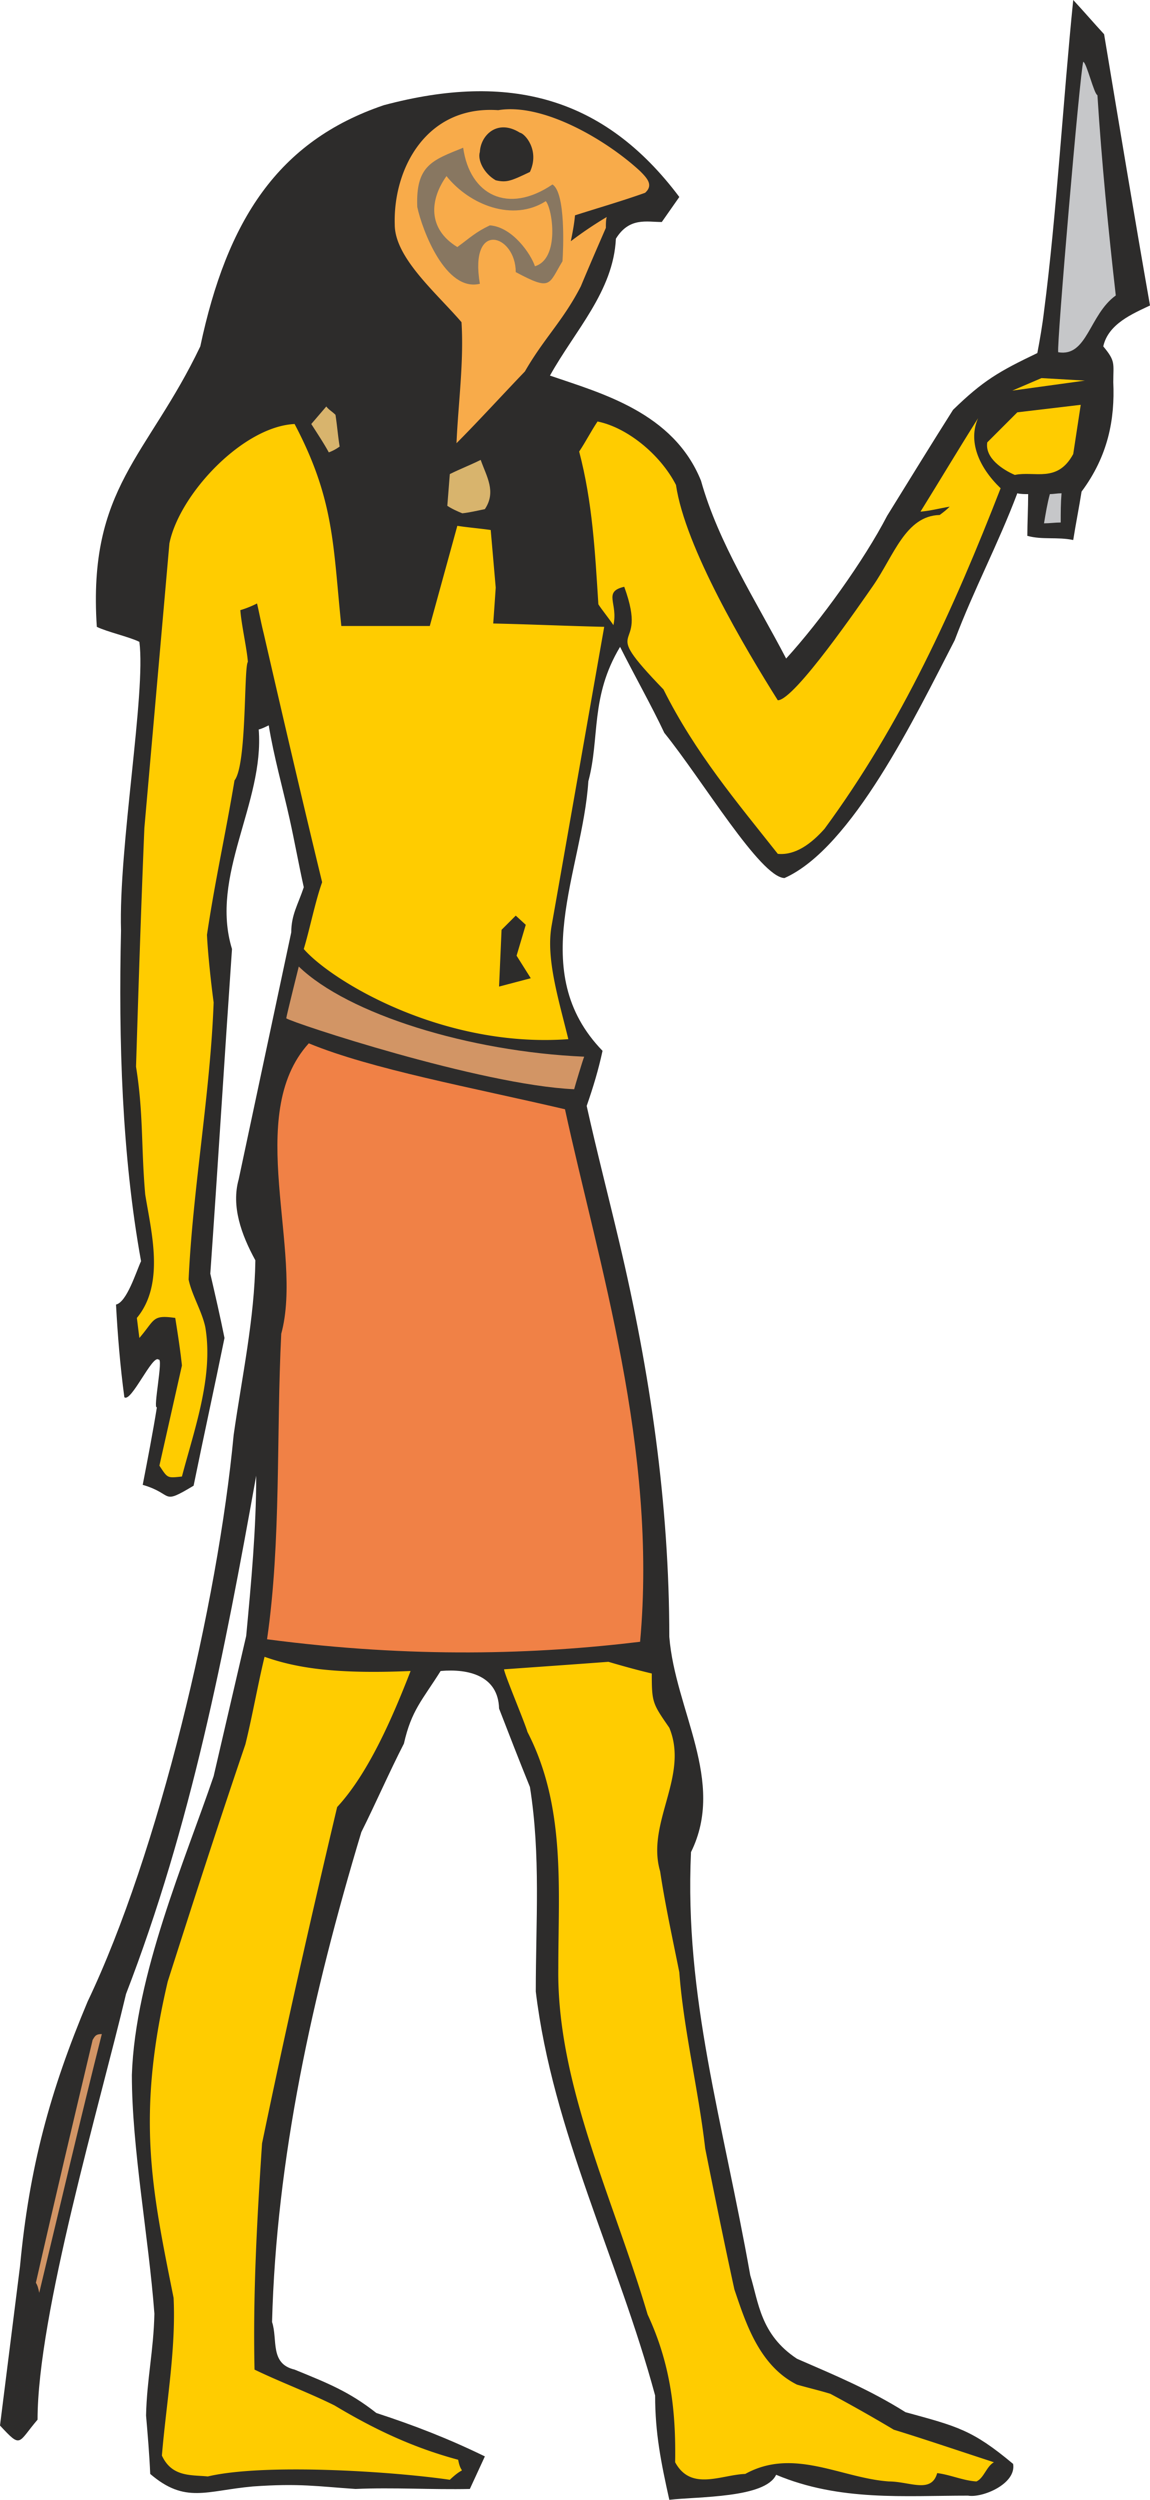
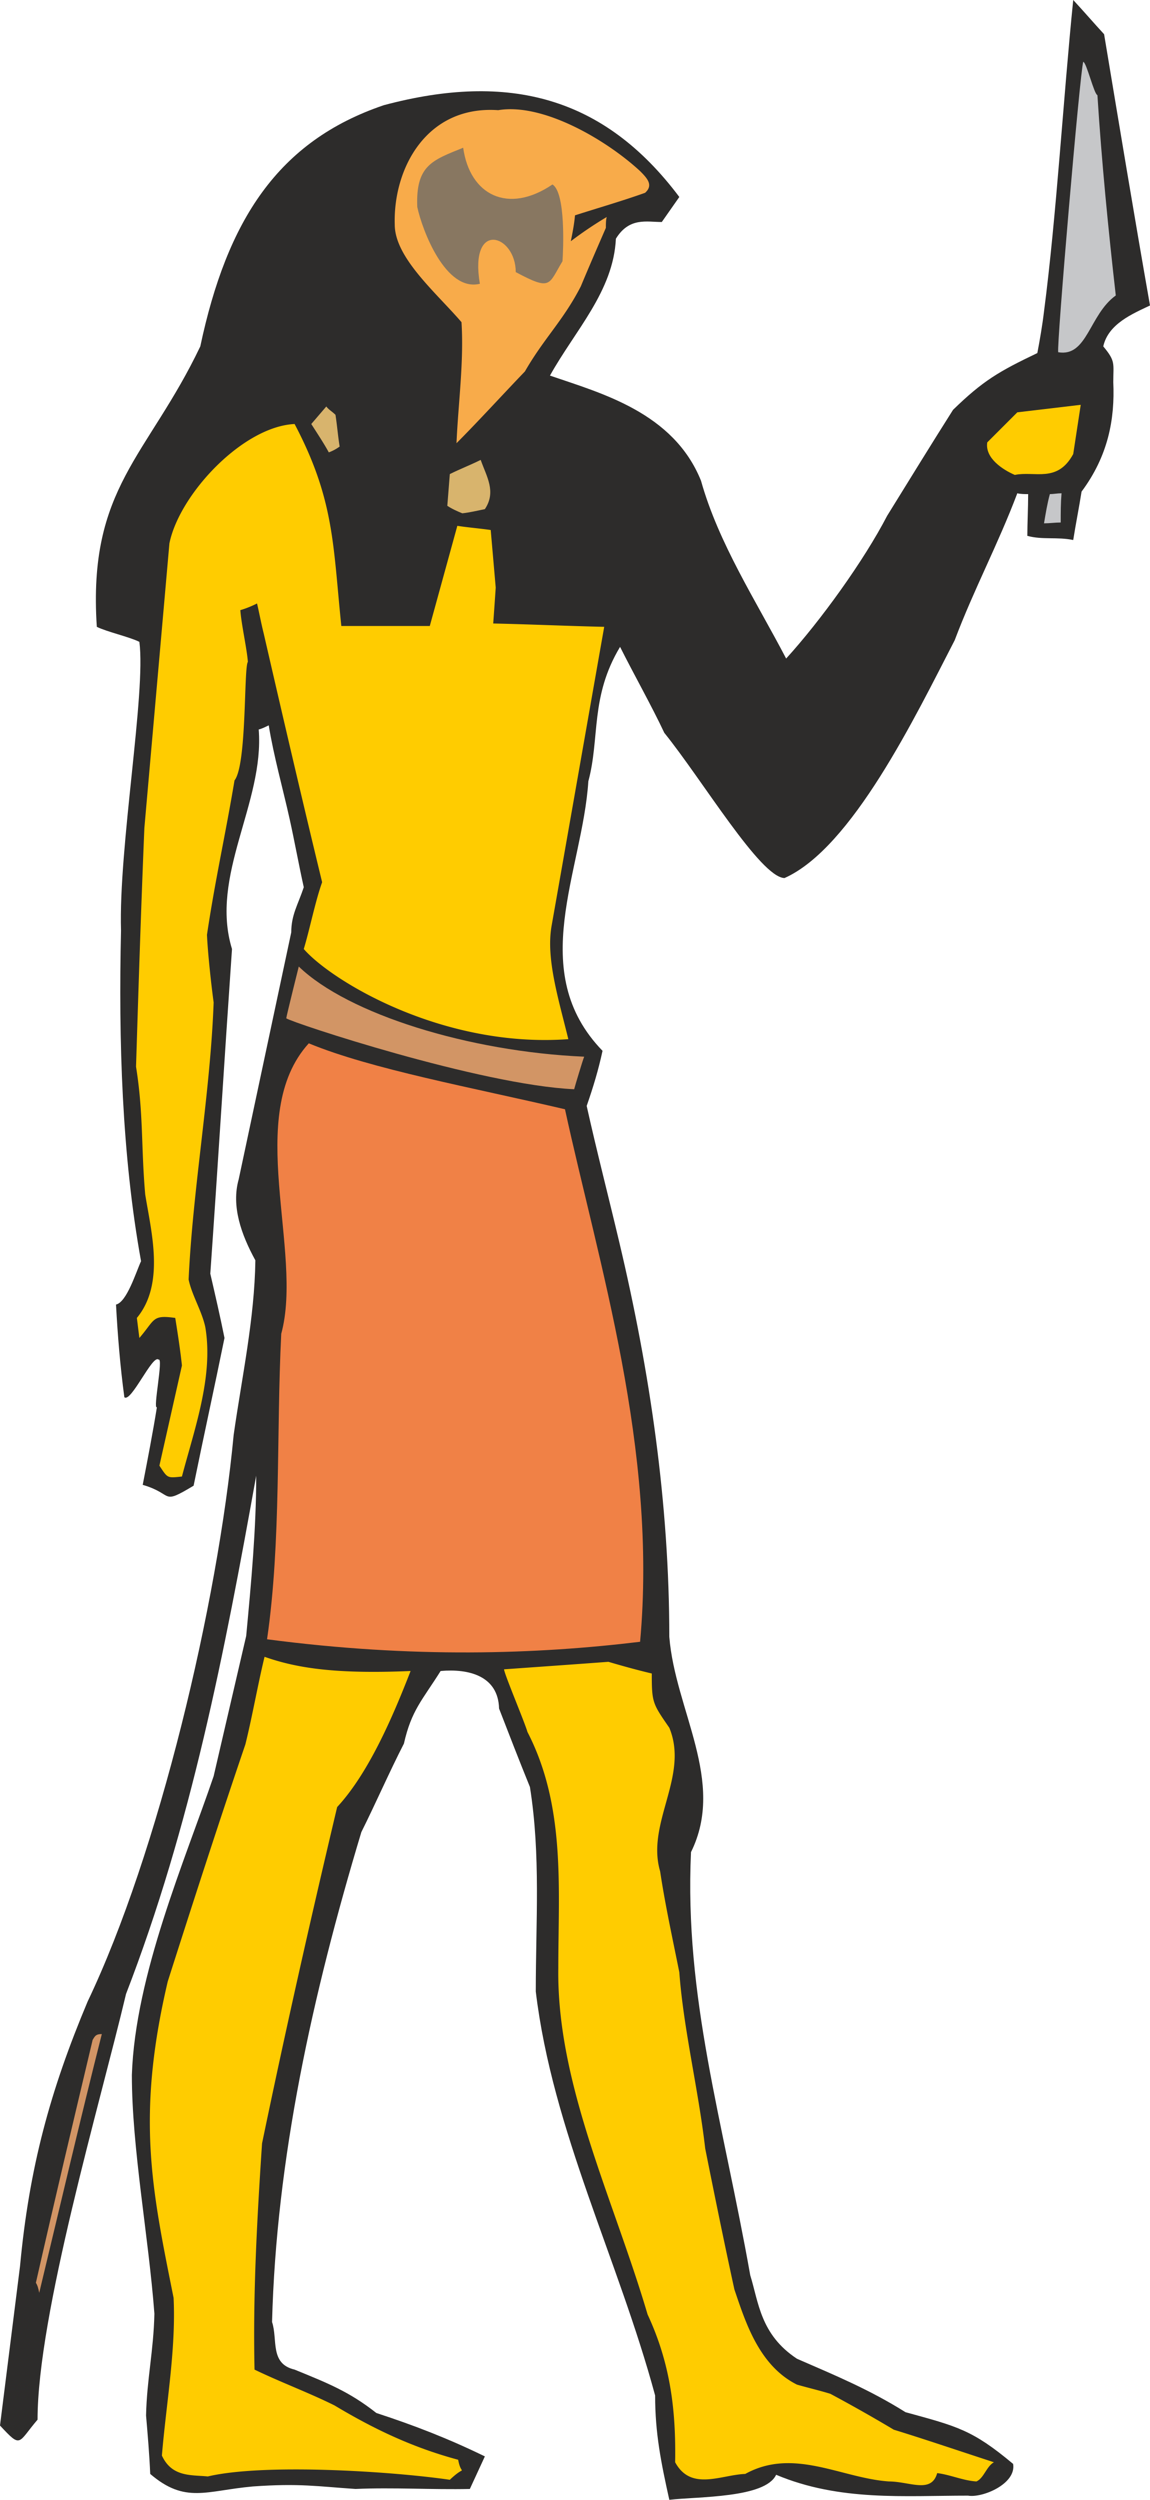
<svg xmlns="http://www.w3.org/2000/svg" width="132.288" height="287.52" viewBox="0 0 99.216 215.64">
  <path d="M331.55 528.225c-5.472 0-11.088.504-16.56-1.8-.936 2.016-6.696 1.872-9.216 2.16-.72-3.24-1.224-5.76-1.224-9-3.168-11.736-8.856-22.824-10.296-34.848 0-6.048.432-11.736-.504-17.64-.936-2.304-1.8-4.536-2.664-6.768-.072-2.808-2.592-3.456-5.04-3.24-1.584 2.52-2.52 3.384-3.168 6.264-1.224 2.376-2.448 5.184-3.672 7.632-4.248 14.112-7.344 28.224-7.704 42.264.504 1.512-.216 3.6 1.944 4.104 2.808 1.152 4.68 1.872 7.056 3.744 3.312 1.08 6.264 2.232 9.36 3.744l-1.296 2.808c-3.24.072-6.624-.144-9.864 0-3.24-.216-4.824-.504-8.856-.216-4.032.36-5.832 1.512-8.856-1.08-.072-1.656-.216-3.384-.36-5.04.072-3.168.648-5.544.72-8.784-.504-6.696-1.944-14.256-1.944-20.592.288-8.64 4.608-18.576 7.056-25.776l2.808-12.096c.432-4.608.864-9.216.864-13.824-2.736 15.264-5.616 30.168-11.232 44.712-2.232 9.432-7.632 27.648-7.632 36.72-1.728 2.016-1.368 2.52-3.24.504.576-4.536 1.152-9.216 1.728-13.752.792-8.496 2.592-15.12 5.832-22.824 6.12-12.816 11.232-34.344 12.6-48.888.72-5.04 1.8-10.008 1.872-15.048-1.224-2.232-2.088-4.68-1.44-6.984 1.512-7.128 3.024-14.184 4.536-21.312 0-1.512.576-2.376 1.08-3.888-.432-1.944-.792-3.96-1.224-5.904-.576-2.592-1.368-5.4-1.8-8.064-.288.144-.576.288-.864.36.504 6.336-4.248 12.6-2.304 18.936-.648 9.36-1.224 18.792-1.872 28.008.432 1.872.864 3.744 1.224 5.544-.864 4.248-1.8 8.496-2.664 12.744-2.88 1.728-1.656.72-4.392-.072.432-2.232.864-4.464 1.224-6.696-.36.216.576-4.32.144-4.104-.504-.504-2.376 3.744-2.952 3.24-.36-2.664-.576-5.328-.72-7.992.936-.216 1.728-2.808 2.16-3.744-1.656-9.144-1.944-19.08-1.728-28.512-.216-7.2 2.16-20.52 1.584-24.912-.864-.432-2.808-.864-3.672-1.296-.792-12.024 4.392-14.688 8.928-24.192 2.304-10.872 6.696-17.712 15.84-20.808 10.8-2.88 19.008-.72 25.488 7.92l-1.512 2.16c-1.296 0-2.808-.432-3.96 1.44-.216 4.536-3.528 7.92-5.688 11.808 4.392 1.512 10.656 3.168 13.032 9.072 1.512 5.4 4.752 10.368 7.344 15.336 2.952-3.24 6.696-8.424 8.712-12.312 1.872-3.024 3.816-6.192 5.688-9.144 2.592-2.52 3.96-3.312 7.272-4.896.216-1.152.432-2.376.576-3.6 1.08-8.28 1.656-18.36 2.52-26.856.936 1.008 1.8 2.016 2.664 2.952 1.296 7.776 2.592 15.624 3.96 23.4-1.512.72-3.6 1.584-4.032 3.528 1.08 1.296.864 1.44.864 3.096.144 3.168-.432 6.336-2.736 9.432-.216 1.368-.504 2.808-.72 4.176-1.368-.288-2.664 0-3.96-.36 0-1.008.072-2.52.072-3.6-.288 0-.648 0-.936-.072-1.656 4.392-3.744 8.28-5.4 12.672-3.384 6.552-8.856 17.928-14.688 20.52-2.088-.072-7.056-8.424-10.368-12.528-1.08-2.304-2.664-5.112-3.816-7.416-2.592 4.32-1.728 7.848-2.736 11.592-.504 7.776-5.4 16.416 1.224 23.256-.36 1.656-.792 3.096-1.368 4.752.864 3.888 1.872 7.776 2.808 11.736 2.664 11.232 4.32 22.608 4.32 34.056.504 6.336 4.896 12.456 1.872 18.576-.576 12.528 2.736 23.112 5.112 36.504.72 2.304.864 5.112 4.032 7.2 3.312 1.44 6.264 2.664 9.36 4.608 4.464 1.224 5.76 1.512 9.288 4.464.288 1.728-2.664 2.952-3.888 2.736z" style="fill:#2d2c2b" transform="translate(-248.03 -312.945)" />
  <path d="M324.71 527c-4.104-.287-8.208-2.951-12.384-.647-2.088.072-4.68 1.512-6.048-1.008.072-4.32-.36-8.424-2.376-12.744-2.952-10.008-7.848-19.872-7.704-29.88 0-6.912.648-13.968-2.664-20.376-.216-.792-2.016-5.04-2.016-5.4 3.024-.216 6.12-.432 9-.648 1.224.36 2.52.72 3.744 1.008 0 2.52.072 2.592 1.512 4.68 1.728 4.176-2.016 8.208-.792 12.384.432 2.88 1.08 5.832 1.656 8.712.36 4.896 1.656 10.152 2.232 15.192.792 3.96 1.656 8.208 2.52 12.168.936 2.736 2.088 6.552 5.4 8.208 1.008.288 1.944.504 2.88.792a134.3 134.3 0 0 1 5.472 3.096c2.808.864 5.76 1.872 8.64 2.808-.648.36-.864 1.368-1.512 1.656-1.152-.072-2.232-.576-3.384-.72-.504 1.8-2.376.72-4.176.72zm-58.752-.431c-1.44-.144-3.096.072-3.96-1.8.36-4.392 1.224-9.144 1.008-13.608-1.872-9.36-3.24-15.624-.504-27.288 2.16-6.768 4.392-13.68 6.696-20.448.576-2.304 1.08-5.184 1.656-7.56 2.664.936 5.976 1.512 12.6 1.224-1.512 3.888-3.6 8.784-6.336 11.736-2.304 9.72-4.464 19.296-6.48 29.016-.432 6.552-.792 12.96-.648 19.512 2.232 1.08 4.752 2.016 6.912 3.096 3.24 1.944 6.624 3.6 10.656 4.68.288 1.584.792.288-.72 1.728-4.896-.72-15.984-1.44-20.88-.288z" style="fill:#fc0" transform="translate(-248.03 -312.945)" />
  <path d="M251.414 510.729c-.072-.36-.144-.648-.288-.864 1.584-6.984 3.24-13.968 4.896-20.952.216-.36.288-.504.792-.504-1.872 7.416-3.6 14.832-5.4 22.32z" style="fill:#d29565" transform="translate(-248.03 -312.945)" />
  <path d="M271.07 454.353c1.224-8.424.792-17.712 1.224-26.352 1.944-7.128-3.24-18.864 2.376-25.056 5.4 2.232 14.112 3.816 22.104 5.688 2.88 13.248 7.992 29.304 6.48 45.936-8.928 1.08-19.584 1.44-32.184-.216z" style="fill:#f08146" transform="translate(-248.03 -312.945)" />
  <path d="m261.782 439.377 1.944-8.64c-.144-1.368-.36-2.736-.576-4.104-2.016-.288-1.728.144-3.096 1.728l-.216-1.728c2.448-2.952 1.224-7.488.72-10.656-.36-4.104-.144-6.984-.792-11.016.216-6.912.432-13.68.72-20.592.72-8.208 1.44-16.344 2.16-24.552.864-4.248 6.336-10.08 10.8-10.296 3.456 6.552 3.312 10.512 4.032 17.424h7.632l2.376-8.64c.936.144 1.872.216 2.88.36l.432 4.968c-.072 1.08-.144 2.088-.216 3.096 3.24.072 6.408.216 9.576.288-1.512 8.568-3.024 17.208-4.536 25.776-.504 2.808.576 6.264 1.44 9.792-10.872.792-20.448-5.04-22.824-7.776.504-1.656 1.008-4.176 1.584-5.76-1.728-7.128-3.384-14.256-5.04-21.456-.216-.864-.36-1.656-.576-2.592a8.581 8.581 0 0 1-1.44.576c.072 1.152.576 3.384.648 4.464-.36.504-.072 8.856-1.152 10.224-.792 4.752-1.656 8.496-2.376 13.32.072 1.584.36 4.248.576 5.832-.288 7.848-1.8 16.056-2.16 23.904.288 1.368 1.152 2.736 1.44 4.104.72 4.248-.936 8.784-2.016 12.888-1.296.144-1.224.144-1.944-.936z" style="fill:#fc0" transform="translate(-248.03 -312.945)" />
  <path d="M272.726 400.785c.072-.432 1.08-4.464 1.08-4.464 4.248 4.104 14.688 7.344 24.624 7.776-.144.36-.792 2.52-.864 2.808-8.064-.36-24.408-5.76-24.84-6.12z" style="fill:#d29565" transform="translate(-248.03 -312.945)" />
-   <path d="m291.086 398.049.216-4.896 1.224-1.224.864.792-.792 2.664 1.224 1.944z" style="fill:#2d2c2b" transform="translate(-248.03 -312.945)" />
-   <path d="M315.134 386.6c-3.528-4.463-7.128-8.711-9.864-14.183-5.904-6.12-1.152-2.736-3.384-8.856-1.872.432-.504 1.44-.936 3.312-.216-.36-1.08-1.44-1.296-1.8-.288-4.536-.504-8.784-1.656-13.176.576-.864 1.008-1.728 1.584-2.592 2.52.504 5.4 2.808 6.768 5.472.792 5.4 5.976 14.112 8.784 18.576 1.44 0 7.2-8.424 8.208-9.864 1.8-2.592 2.808-6.048 5.76-6.12.288-.216.576-.432.864-.72-.864.144-1.656.36-2.52.432 1.656-2.664 3.24-5.328 4.968-8.064-.864 1.944 0 4.176 1.944 6.048-4.032 10.368-8.568 20.376-15.192 29.376-1.152 1.296-2.52 2.304-4.032 2.16z" style="fill:#fc0" transform="translate(-248.03 -312.945)" />
  <path d="M338.102 358.089c.144-.864.288-1.728.504-2.52.288 0 .648-.072 1.008-.072-.072.864-.072 1.656-.072 2.52-.504 0-.936.072-1.44.072z" style="fill:#c6c7c9" transform="translate(-248.03 -312.945)" />
  <path d="M287.918 357.225c-.36-.144-.864-.36-1.296-.648.072-.864.144-1.8.216-2.736.864-.432 1.8-.792 2.664-1.224.504 1.44 1.368 2.736.36 4.248-.72.144-1.296.288-1.944.36z" style="fill:#d8b46d" transform="translate(-248.03 -312.945)" />
  <path d="m333.206 351.105 2.592-2.592 5.472-.648-.648 4.248c-1.368 2.52-3.312 1.44-5.04 1.8-1.008-.432-2.592-1.44-2.376-2.808z" style="fill:#fc0" transform="translate(-248.03 -312.945)" />
  <path d="M276.398 351.969c-.432-.792-1.008-1.656-1.512-2.448l1.296-1.512c.216.288.504.432.792.72.144.936.216 1.872.36 2.736a3.88 3.88 0 0 1-.936.504z" style="fill:#d8b46d" transform="translate(-248.03 -312.945)" />
  <path d="M291.014 322.449c3.888-.648 9.36 2.592 12.24 5.256.648.648 1.152 1.224.432 1.872-2.016.72-4.032 1.296-6.048 1.944-.072.792-.216 1.512-.36 2.232a33.17 33.17 0 0 1 3.096-2.088c-.072.288-.072.576-.072.936-.72 1.656-1.44 3.312-2.16 5.04-1.512 2.952-3.168 4.464-4.824 7.344-1.8 1.872-4.104 4.392-5.904 6.192.144-3.384.648-6.984.432-10.44-2.16-2.52-5.76-5.544-5.76-8.424-.144-4.824 2.736-10.296 8.928-9.864z" style="fill:#f8ab4a" transform="translate(-248.03 -312.945)" />
-   <path d="M293.75 327.777c.864-1.872-.432-3.312-.864-3.384-1.944-1.224-3.384.216-3.456 1.656-.216.72.36 1.872 1.368 2.448.936.216 1.296.072 2.952-.72z" style="fill:#2d2c2b" transform="translate(-248.03 -312.945)" />
  <path d="M295.694 328.857c-3.816 2.592-7.128.936-7.704-3.168-2.664 1.08-4.104 1.512-3.96 5.112.432 2.016 2.448 7.344 5.4 6.624-.936-5.544 3.096-4.248 3.096-1.008 3.096 1.656 2.808 1.08 4.032-.936.072-1.008.288-5.904-.864-6.624z" style="fill:#887761" transform="translate(-248.03 -312.945)" />
-   <path d="m335.366 346.64 2.52-1.08 3.744.217z" style="fill:#fc0" transform="translate(-248.03 -312.945)" />
  <path d="M341.486 318.273c.288.072.936 2.808 1.224 2.88.36 5.688.936 11.592 1.584 17.28-2.304 1.656-2.448 5.328-4.968 4.896-.144-.576 1.872-24.12 2.16-25.056z" style="fill:#c6c7c9" transform="translate(-248.03 -312.945)" />
-   <path d="M294.182 335.913c-.36-1.08-1.944-3.384-3.888-3.528-1.224.576-1.728 1.08-2.808 1.872-2.592-1.584-2.376-4.104-.936-6.12 2.016 2.52 5.76 3.96 8.568 2.16.576.648 1.224 4.968-.936 5.616z" style="fill:#f8ab4a" transform="translate(-248.03 -312.945)" />
</svg>